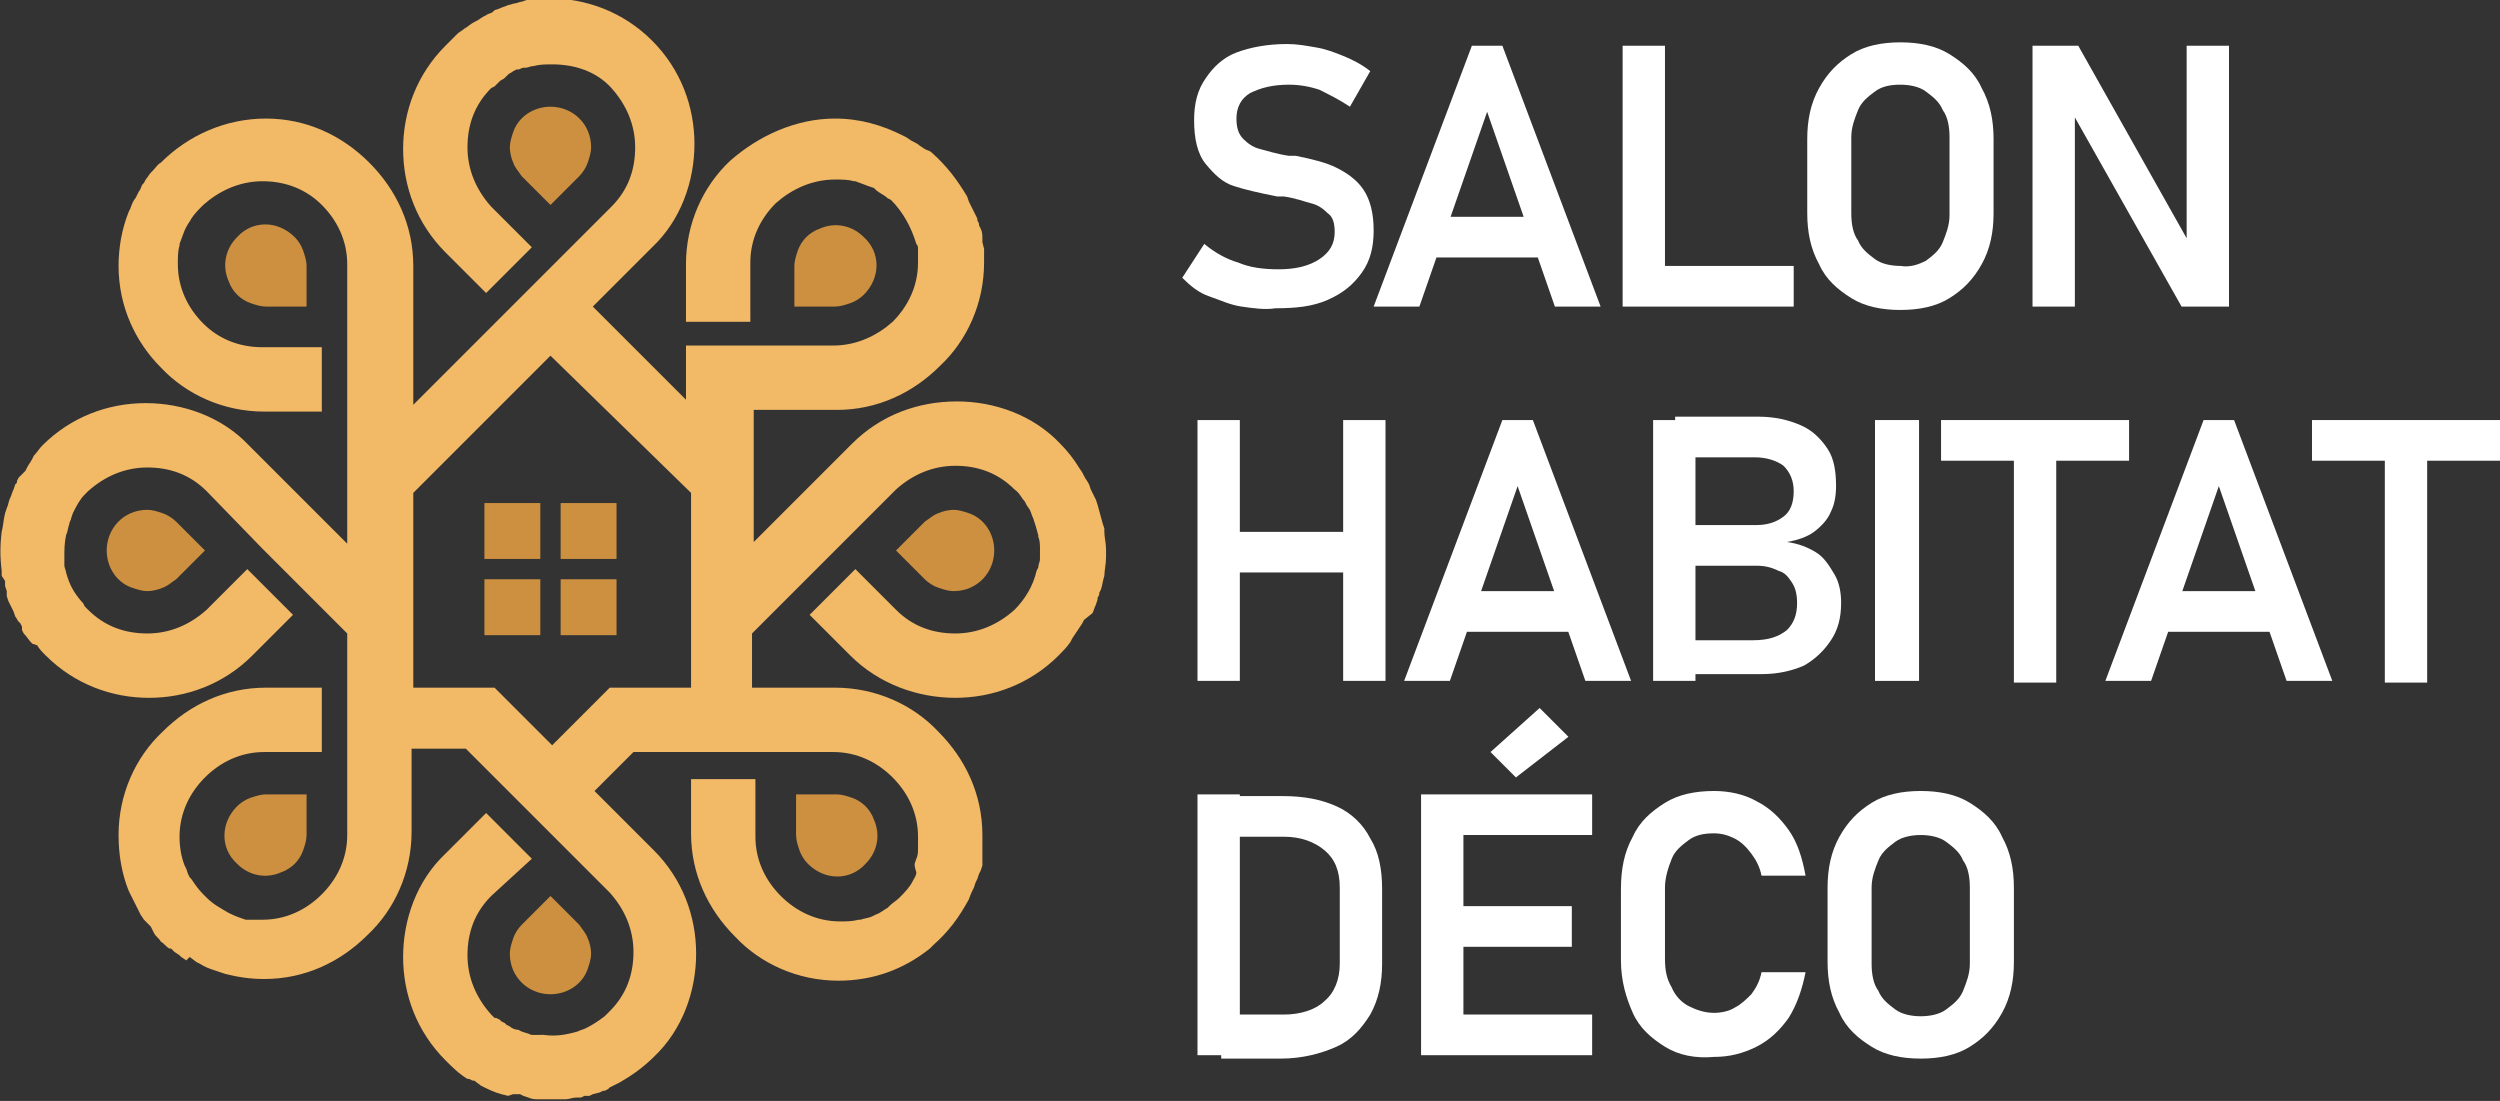
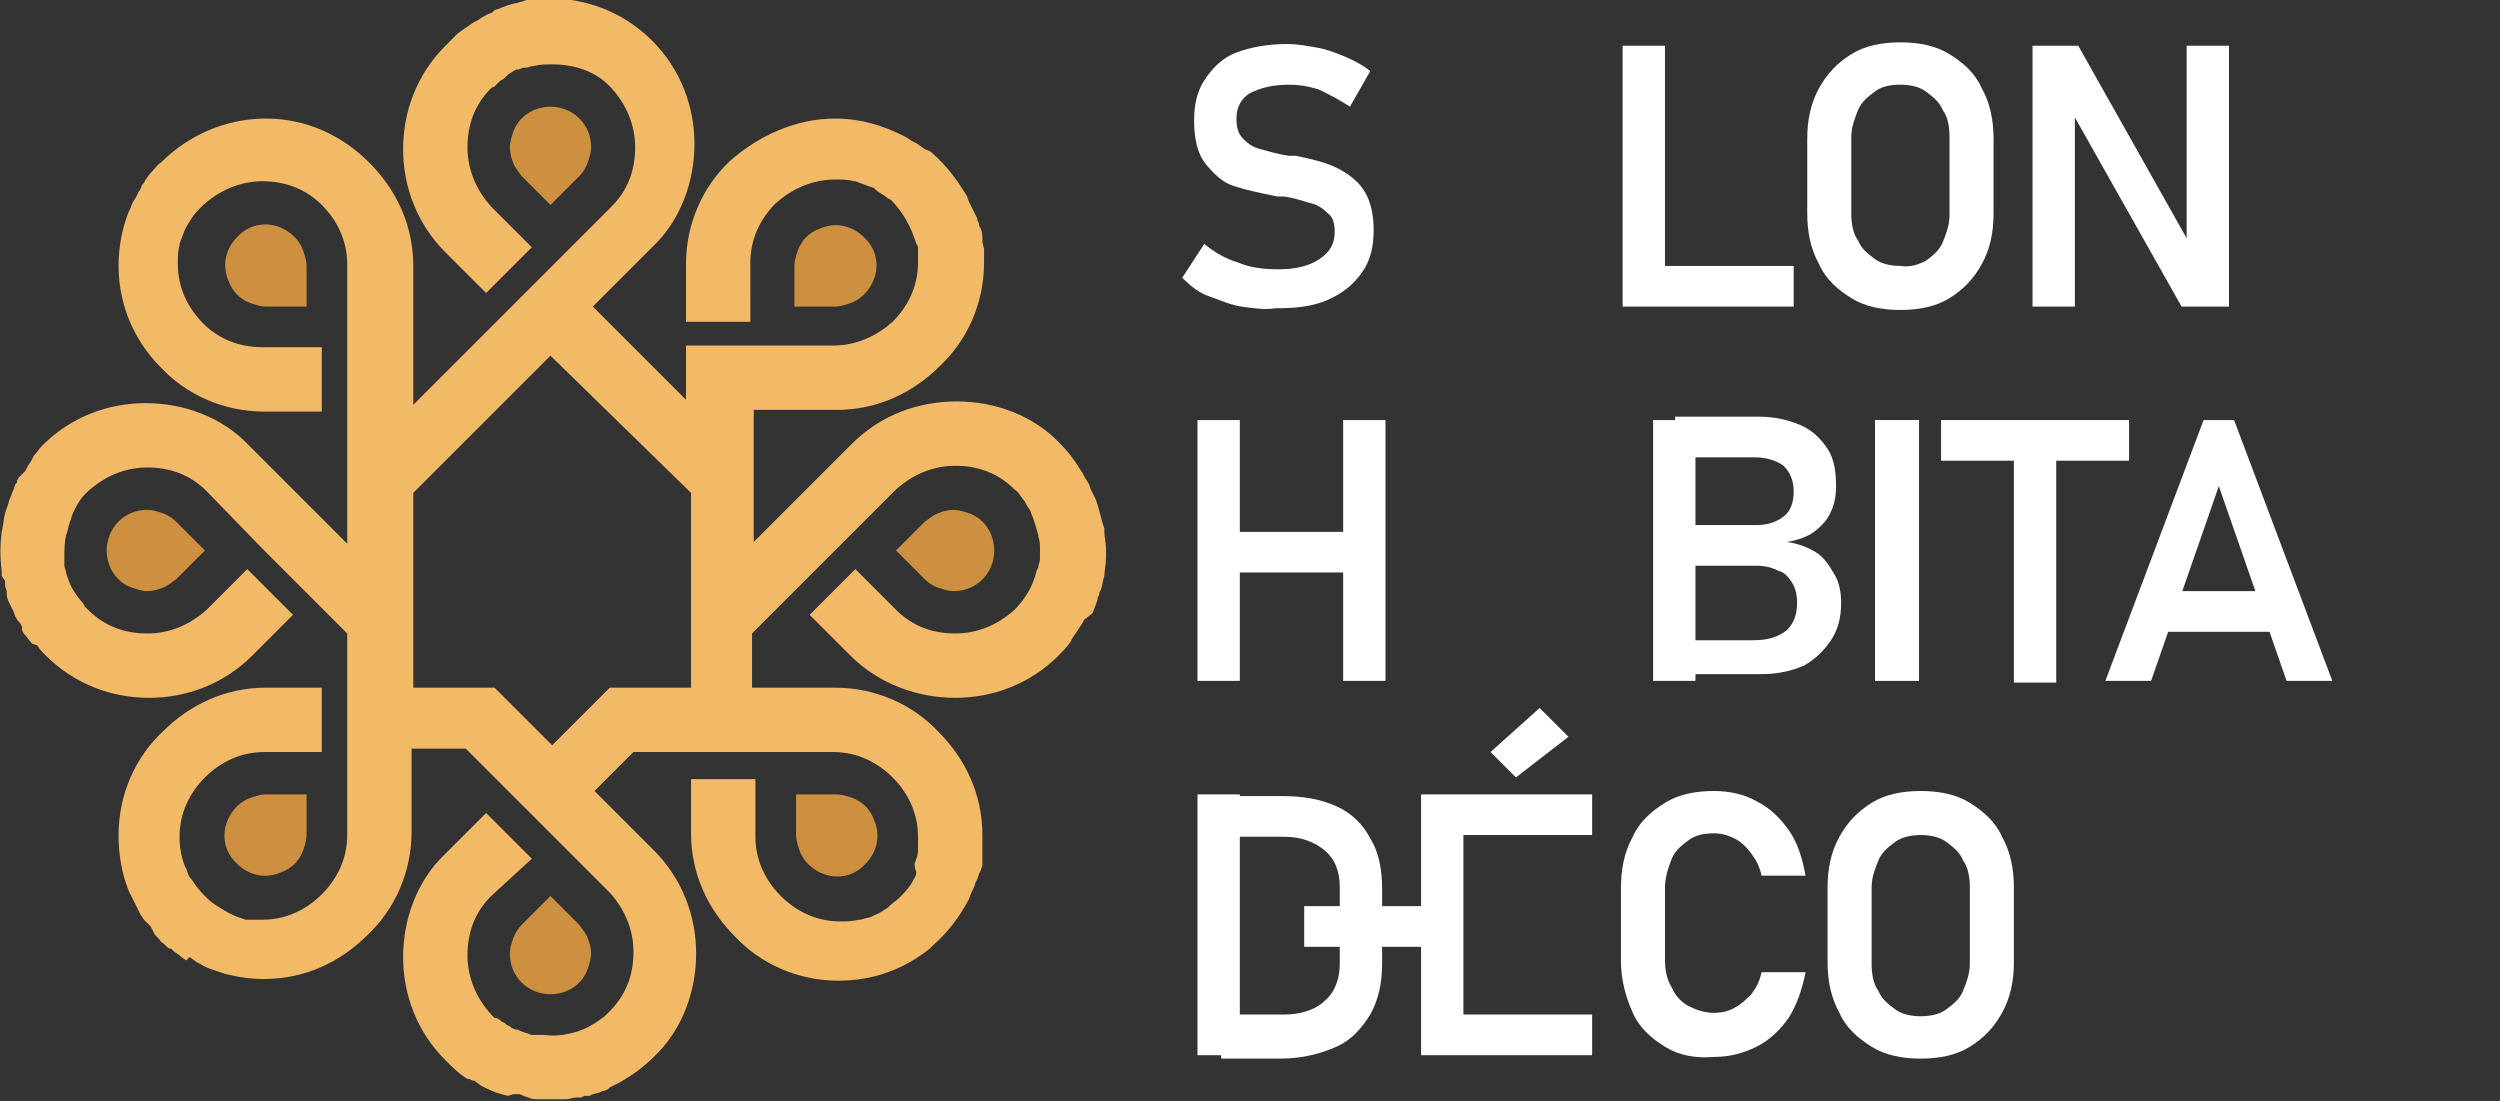
<svg xmlns="http://www.w3.org/2000/svg" version="1.1" id="Layer_1" x="0px" y="0px" width="147.6px" height="65px" viewBox="0 0 147.6 65" style="enable-background:new 0 0 147.6 65;" xml:space="preserve">
  <rect x="0" y="0" width="147.6" height="65" fill="#333333" stroke="none" />
  <style type="text/css">
	.st0{fill:#FFFFFF;}
	.st1{fill:#CC9040;}
	.st2{fill:#F2B967;}
</style>
  <g>
    <g>
      <path class="st0" d="M73.3,18.1c-0.7-0.1-1.3-0.4-1.9-0.6s-1.1-0.6-1.6-1.1l1.3-2c0.6,0.5,1.3,0.9,2,1.1c0.7,0.3,1.5,0.4,2.4,0.4    c1,0,1.8-0.2,2.4-0.6c0.6-0.4,0.9-0.9,0.9-1.6l0,0c0-0.5-0.1-0.9-0.4-1.1c-0.3-0.3-0.6-0.5-1-0.6s-0.9-0.3-1.6-0.4c0,0,0,0-0.1,0    s0,0-0.1,0h-0.2c-1-0.2-1.9-0.4-2.5-0.6c-0.7-0.2-1.2-0.7-1.7-1.3s-0.7-1.5-0.7-2.6l0,0c0-1,0.2-1.8,0.7-2.5    c0.4-0.6,1-1.2,1.8-1.5s1.8-0.5,3-0.5c0.6,0,1.1,0.1,1.7,0.2c0.6,0.1,1.1,0.3,1.6,0.5s1.1,0.5,1.6,0.9l-1.2,2.1    c-0.6-0.4-1.2-0.7-1.8-1C77.3,5.1,76.7,5,76.1,5c-1,0-1.7,0.2-2.3,0.5C73.3,5.8,73,6.3,73,7l0,0c0,0.5,0.1,0.9,0.4,1.2    c0.3,0.3,0.6,0.5,1,0.6s1,0.3,1.7,0.4h0.1h0.1h0.1h0.1c1,0.2,1.8,0.4,2.4,0.7s1.2,0.7,1.6,1.3s0.6,1.4,0.6,2.4l0,0    c0,1-0.2,1.8-0.7,2.5c-0.5,0.7-1.1,1.2-2,1.6s-1.9,0.5-3.1,0.5C74.7,18.3,74,18.2,73.3,18.1z" />
-       <path class="st0" d="M86.9,2.7h1.8l5.8,15.4h-2.7l-4-11.5l-4,11.5h-2.7L86.9,2.7z M83.8,12.8H92v2.4h-8.1L83.8,12.8L83.8,12.8z" />
      <path class="st0" d="M95.8,2.7h2.5v15.4h-2.5V2.7z M97,15.7h8.9v2.4H97V15.7z" />
      <path class="st0" d="M109.3,17.6c-0.8-0.5-1.5-1.1-1.9-2c-0.5-0.9-0.7-1.9-0.7-3V8.2c0-1.1,0.2-2.1,0.7-3s1.1-1.5,1.9-2    s1.8-0.7,2.9-0.7s2.1,0.2,2.9,0.7s1.5,1.1,1.9,2c0.5,0.9,0.7,1.9,0.7,3v4.4c0,1.1-0.2,2.1-0.7,3s-1.1,1.5-1.9,2s-1.8,0.7-2.9,0.7    C111.1,18.3,110.1,18.1,109.3,17.6z M113.7,15.4c0.4-0.3,0.8-0.6,1-1.1s0.4-1,0.4-1.6V8.1c0-0.6-0.1-1.2-0.4-1.6    c-0.2-0.5-0.6-0.8-1-1.1c-0.4-0.3-1-0.4-1.5-0.4c-0.6,0-1.1,0.1-1.5,0.4s-0.8,0.6-1,1.1s-0.4,1-0.4,1.6v4.5c0,0.6,0.1,1.2,0.4,1.6    c0.2,0.5,0.6,0.8,1,1.1s1,0.4,1.5,0.4C112.8,15.8,113.3,15.6,113.7,15.4z" />
      <path class="st0" d="M119.9,2.7h2.8l6.7,11.9l-0.3,0.3V2.7h2.5v15.4h-2.8l-6.6-11.7l0.3-0.3v12H120V2.7H119.9z" />
      <path class="st0" d="M70.7,24.8h2.5v15.4h-2.5V24.8z M72,31.4h8.8v2.4H72V31.4z M79.3,24.8h2.5v15.4h-2.5V24.8z" />
-       <path class="st0" d="M88.7,24.8h1.8l5.8,15.4h-2.7l-4-11.5l-4,11.5h-2.7L88.7,24.8z M85.6,34.9h8.1v2.4h-8.1V34.9z" />
      <path class="st0" d="M97.6,24.8h2.5v15.4h-2.5V24.8z M98.9,37.8h4.6c0.9,0,1.5-0.2,2-0.6c0.4-0.4,0.6-0.9,0.6-1.6l0,0    c0-0.5-0.1-0.9-0.3-1.2c-0.2-0.3-0.4-0.6-0.8-0.7c-0.4-0.2-0.8-0.3-1.3-0.3h-4.8V31h4.8c0.7,0,1.2-0.2,1.6-0.5s0.6-0.8,0.6-1.5    c0-0.6-0.2-1.1-0.6-1.5c-0.4-0.3-1-0.5-1.7-0.5h-4.7v-2.4h4.9c1,0,1.8,0.2,2.5,0.5s1.2,0.8,1.6,1.4s0.5,1.4,0.5,2.2    c0,0.6-0.1,1.1-0.3,1.5c-0.2,0.5-0.6,0.9-1,1.2c-0.4,0.3-1,0.5-1.6,0.6c0.7,0.1,1.2,0.3,1.7,0.6s0.8,0.8,1.1,1.3s0.4,1.1,0.4,1.7    l0,0c0,0.9-0.2,1.6-0.6,2.2c-0.4,0.6-0.9,1.1-1.6,1.5c-0.7,0.3-1.5,0.5-2.5,0.5h-5.1C98.9,39.8,98.9,37.8,98.9,37.8z" />
      <path class="st0" d="M113.3,40.2h-2.6V24.8h2.6V40.2z" />
      <path class="st0" d="M114.6,24.8h11.1v2.4h-11.1V24.8z M118.9,26.1h2.5v14.2h-2.5V26.1z" />
      <path class="st0" d="M130.1,24.8h1.8l5.8,15.4H135l-4-11.5l-4,11.5h-2.7L130.1,24.8z M127.1,34.9h8.1v2.4h-8.1V34.9z" />
-       <path class="st0" d="M136.5,24.8h11.1v2.4h-11.1V24.8z M140.8,26.1h2.5v14.2h-2.5V26.1z" />
      <path class="st0" d="M70.7,46.9h2.5v15.4h-2.5V46.9z M72.2,59.9h3.6c1,0,1.9-0.3,2.4-0.8c0.6-0.5,0.9-1.3,0.9-2.2v-4.5    c0-1-0.3-1.7-0.9-2.2s-1.4-0.8-2.4-0.8h-3.6V47h3.5c1.3,0,2.3,0.2,3.2,0.6c0.9,0.4,1.6,1.1,2,1.9c0.5,0.8,0.7,1.8,0.7,3v4.4    c0,1.1-0.2,2.1-0.7,3c-0.5,0.8-1.1,1.5-2,1.9s-2,0.7-3.3,0.7h-3.5v-2.6H72.2z" />
-       <path class="st0" d="M83.9,46.9h2.5v15.4h-2.5V46.9z M84.9,46.9H94v2.4h-9.1V46.9z M84.9,53.5h7.9v2.4h-7.9V53.5z M84.9,59.9H94    v2.4h-9.1V59.9z M88,44.4l2.9-2.6l1.7,1.7l-3.1,2.4L88,44.4z" />
+       <path class="st0" d="M83.9,46.9h2.5v15.4h-2.5V46.9z M84.9,46.9H94v2.4h-9.1V46.9z M84.9,53.5v2.4h-7.9V53.5z M84.9,59.9H94    v2.4h-9.1V59.9z M88,44.4l2.9-2.6l1.7,1.7l-3.1,2.4L88,44.4z" />
      <path class="st0" d="M98.3,61.8c-0.8-0.5-1.5-1.1-1.9-2s-0.7-1.9-0.7-3.1v-4.2c0-1.2,0.2-2.2,0.7-3.1c0.4-0.9,1.1-1.5,1.9-2    s1.8-0.7,2.9-0.7c0.9,0,1.8,0.2,2.5,0.6c0.8,0.4,1.4,1,1.9,1.7s0.8,1.6,1,2.7H104c-0.1-0.5-0.3-0.9-0.6-1.3    c-0.3-0.4-0.6-0.7-1-0.9s-0.8-0.3-1.2-0.3c-0.6,0-1.1,0.1-1.5,0.4s-0.8,0.6-1,1.1s-0.4,1.1-0.4,1.7v4.2c0,0.7,0.1,1.2,0.4,1.7    c0.2,0.5,0.6,0.9,1,1.1s0.9,0.4,1.5,0.4c0.4,0,0.9-0.1,1.2-0.3c0.4-0.2,0.7-0.5,1-0.8c0.3-0.4,0.5-0.8,0.6-1.3h2.6    c-0.2,1-0.5,1.9-1,2.7c-0.5,0.7-1.1,1.3-1.9,1.7s-1.6,0.6-2.5,0.6C100.1,62.5,99.1,62.3,98.3,61.8z" />
      <path class="st0" d="M110.5,61.8c-0.8-0.5-1.5-1.1-1.9-2c-0.5-0.9-0.7-1.9-0.7-3v-4.4c0-1.1,0.2-2.1,0.7-3s1.1-1.5,1.9-2    s1.8-0.7,2.9-0.7s2.1,0.2,2.9,0.7s1.5,1.1,1.9,2c0.5,0.9,0.7,1.9,0.7,3v4.4c0,1.1-0.2,2.1-0.7,3s-1.1,1.5-1.9,2s-1.8,0.7-2.9,0.7    S111.3,62.3,110.5,61.8z M114.9,59.6c0.4-0.3,0.8-0.6,1-1.1s0.4-1,0.4-1.6v-4.5c0-0.6-0.1-1.2-0.4-1.6c-0.2-0.5-0.6-0.8-1-1.1    s-1-0.4-1.5-0.4s-1.1,0.1-1.5,0.4c-0.4,0.3-0.8,0.6-1,1.1s-0.4,1-0.4,1.6v4.5c0,0.6,0.1,1.2,0.4,1.6c0.2,0.5,0.6,0.8,1,1.1    s1,0.4,1.5,0.4S114.5,59.9,114.9,59.6z" />
    </g>
  </g>
  <g id="_712237664">
-     <path class="st1" d="M36.4,29.7h-3.3V33h3.3V29.7z M36.4,34.2h-3.3v3.3h3.3V34.2z M31.9,34.2h-3.3v3.3h3.3V34.2z M31.9,29.7h-3.3   V33h3.3V29.7z" />
    <path class="st2" d="M24.4,29.1v11.5h4.8l3.4,3.4l3.4-3.4h4.8V29.1L32.5,21L24.4,29.1z M44.4,44.4h-3.8h-3.2l-2.3,2.3l3.5,3.5   c1.7,1.7,2.5,3.9,2.5,6.1c0,2.2-0.8,4.5-2.5,6.1c-0.6,0.6-1.3,1.1-2,1.5l0,0c-0.2,0.1-0.4,0.2-0.6,0.3l-0.1,0.1l-0.2,0.1h-0.1   l-0.2,0.1L35,64.6l-0.2,0.1h-0.2h-0.1l-0.2,0.1h-0.2H34c-0.2,0-0.4,0.1-0.6,0.1h-0.2H33c-0.3,0-0.5,0-0.8,0H32h-0.2   c-0.2,0-0.4,0-0.6-0.1l-0.3-0.1l-0.2-0.1h-0.2h-0.2L30,64.7l-0.4-0.1c-0.4-0.1-0.8-0.3-1.2-0.5l0,0L28,63.8h-0.1l-0.2-0.1h-0.1   c-0.5-0.3-0.9-0.7-1.3-1.1c-1.7-1.7-2.5-3.9-2.5-6.1c0-2.2,0.8-4.5,2.5-6.1l2.4-2.4l2.7,2.7L29,52.9c-1,1-1.4,2.2-1.4,3.5   s0.5,2.5,1.4,3.5l0.2,0.2h0.1l0.2,0.1l0.1,0.1l0.2,0.1l0.1,0.1l0.2,0.1l0,0c0.1,0.1,0.3,0.2,0.5,0.2l0.2,0.1l0.3,0.1   c0.1,0,0.2,0.1,0.3,0.1h0.2h0.1h0.1h0.1H32h0.1c0.7,0.1,1.3,0,2-0.2c0.2-0.1,0.3-0.1,0.5-0.2c0.4-0.2,0.7-0.4,1.1-0.7   c0.1-0.1,0.2-0.2,0.3-0.3c1-1,1.4-2.2,1.4-3.5s-0.5-2.5-1.4-3.5l-3.5-3.5l-2.7-2.7l-2.3-2.3h-3.2v4.9c0,2.4-1,4.6-2.6,6.1   c-1.6,1.6-3.7,2.6-6.1,2.6c-0.8,0-1.5-0.1-2.3-0.3L13,57.4l-0.3-0.1c-0.3-0.1-0.6-0.2-0.9-0.4l-0.2-0.1l-0.4-0.3L11,56.7l-0.3-0.2   l-0.1-0.1l-0.3-0.2L10.1,56H10c-0.2-0.1-0.3-0.3-0.5-0.4c-0.1-0.2-0.3-0.3-0.4-0.5L9,54.9l-0.1-0.2c-0.1-0.1-0.2-0.2-0.3-0.3   l-0.1-0.1L8.3,54l-0.1-0.2l-0.1-0.2L8,53.4c-0.1-0.2-0.2-0.4-0.3-0.6l-0.1-0.2c-0.4-1-0.6-2.1-0.6-3.3c0-2.4,1-4.6,2.6-6.1   c1.6-1.6,3.7-2.6,6.1-2.6H19v3.8h-3.4c-1.4,0-2.6,0.6-3.5,1.5s-1.5,2.1-1.5,3.5c0,0.6,0.1,1.2,0.3,1.7l0.1,0.2l0.1,0.3l0.1,0.2   l0.1,0.1c0.2,0.3,0.4,0.6,0.7,0.9l0.1,0.1l0.1,0.1c0.4,0.4,0.8,0.6,1.3,0.9c0.4,0.2,0.7,0.3,1,0.4h0.2H15c0.1,0,0.2,0,0.3,0h0.2   c1.4,0,2.6-0.6,3.5-1.5c0.9-0.9,1.5-2.1,1.5-3.5v-4.9v-3.8v-3.2l-2.3-2.3l-2.7-2.7L12.2,29c-1-1-2.2-1.4-3.5-1.4S6.2,28.1,5.2,29   l0,0L5,29.2c-0.3,0.3-0.5,0.7-0.7,1.1l-0.1,0.3c0,0.1-0.1,0.2-0.1,0.3C4,31.2,4,31.4,3.9,31.6c-0.1,0.5-0.1,0.8-0.1,1.3V33v0.1v0.1   v0.1v0.1c0,0.1,0.1,0.3,0.1,0.4c0.2,0.7,0.4,1.1,0.9,1.7l0.1,0.1L5,35.8L5.2,36l0,0c1,1,2.2,1.4,3.5,1.4s2.5-0.5,3.5-1.4l2.4-2.4   l2.7,2.7l-2.4,2.4c-1.7,1.7-3.9,2.5-6.1,2.5s-4.4-0.8-6.1-2.5l0,0c-0.2-0.2-0.4-0.4-0.5-0.6L1.9,38c-0.2-0.2-0.3-0.4-0.5-0.6   l-0.1-0.2V37l-0.1-0.2l-0.1-0.1C1,36.6,1,36.5,0.9,36.4l-0.1-0.3l-0.1-0.2l-0.1-0.2l-0.1-0.2l-0.1-0.3l0-0.2v-0.1l-0.1-0.3v-0.2   v-0.1L0.1,34v-0.3c-0.1-0.8-0.1-1.5,0-2.3c0.1-0.4,0.1-0.7,0.2-1.1L0.4,30c0.1-0.2,0.1-0.4,0.2-0.6s0.1-0.3,0.2-0.5l0.1-0.3L1,28.5   v-0.1l0.1-0.2l0.1-0.1L1.3,28l0.1-0.1l0.1-0.1l0.1-0.2c0.1-0.2,0.2-0.3,0.3-0.5L2,26.9c0.2-0.2,0.3-0.4,0.5-0.6l0,0   c1.7-1.7,3.9-2.5,6.1-2.5s4.5,0.8,6.1,2.5l5.8,5.8v-7.8v-3.8v-4.9c0-1.4-0.6-2.6-1.5-3.5s-2.1-1.4-3.5-1.4s-2.6,0.6-3.5,1.4   c-0.3,0.3-0.5,0.5-0.7,0.8c-0.1,0.2-0.2,0.3-0.3,0.5l-0.1,0.2c-0.1,0.3-0.2,0.5-0.3,0.8v0.1c-0.1,0.3-0.1,0.7-0.1,1.1   c0,1.4,0.6,2.6,1.5,3.5c0.9,0.9,2.1,1.4,3.5,1.4H19v3.8h-3.4c-2.4,0-4.6-1-6.1-2.6C8,20.2,7,18.1,7,15.7l0,0c0-1.1,0.2-2.2,0.6-3.2   l0.1-0.2C7.8,12,7.9,11.8,8,11.7l0.2-0.4c0.1-0.1,0.1-0.2,0.2-0.4l0.1-0.1l0.1-0.2c0.1-0.1,0.2-0.3,0.3-0.4L9,10.1   c0.2-0.2,0.3-0.4,0.5-0.5C11.1,8,13.3,7,15.7,7l0,0c2.4,0,4.5,1,6.1,2.6c1.6,1.6,2.6,3.7,2.6,6.1v8.2l5.5-5.5l2.7-2.7l3.5-3.5   c1-1,1.4-2.2,1.4-3.5S37,6.2,36.1,5.2s-2.2-1.4-3.5-1.4c-0.4,0-0.7,0-1.1,0.1C31.3,3.9,31.2,4,31,4h-0.1c-0.1,0-0.2,0.1-0.3,0.1   h-0.1l-0.2,0.1c-0.1,0.1-0.2,0.1-0.3,0.2l-0.1,0.1l-0.1,0.1c-0.1,0.1-0.2,0.1-0.3,0.2l-0.1,0.1L29.3,5l-0.1,0.1L29,5.2   c-1,1-1.4,2.2-1.4,3.5s0.5,2.5,1.4,3.5l2.4,2.4l-2.7,2.7l-2.4-2.4c-1.7-1.7-2.5-3.9-2.5-6.1s0.8-4.4,2.5-6.1l0,0   c0.1-0.1,0.3-0.3,0.4-0.4L27,2c0.1-0.1,0.3-0.2,0.4-0.3c0.2-0.1,0.4-0.3,0.6-0.4l0.2-0.1L28.5,1l0.2-0.1c0.1-0.1,0.3-0.1,0.4-0.2   l0.1-0.1l0.3-0.1c0.2-0.1,0.3-0.1,0.5-0.2c0.1,0,0.3-0.1,0.4-0.1s0.3-0.1,0.4-0.1L31.1,0c0.3-0.1,0.7-0.1,1-0.1c0.1,0,0.2,0,0.3,0   c2.2,0,4.4,0.8,6.1,2.5l0,0C40.2,4.1,41,6.3,41,8.5s-0.8,4.5-2.5,6.1L35,18.1l5.5,5.5v-3.2h3.8h4.9c1.4,0,2.6-0.6,3.5-1.4   c0.9-0.9,1.5-2.1,1.5-3.5v-0.2c0-0.1,0-0.2,0-0.3v-0.2v-0.1c0-0.1,0-0.2-0.1-0.3c-0.3-1-0.8-1.9-1.5-2.6l-0.2-0.1   c-0.2-0.2-0.5-0.3-0.7-0.5l-0.1-0.1L51.3,11c-0.3-0.1-0.5-0.2-0.8-0.3h-0.1c-0.3-0.1-0.7-0.1-1.1-0.1c-1.4,0-2.6,0.6-3.5,1.4   c-0.9,0.9-1.5,2.1-1.5,3.5V19h-3.8v-3.4c0-2.4,1-4.6,2.6-6.1C44.8,8,47,7,49.3,7l0,0c1.5,0,2.8,0.4,4,1l0.2,0.1l0.3,0.2   c0.2,0.1,0.4,0.2,0.5,0.3l0.3,0.2C54.8,8.9,54.9,8.9,55,9c0.9,0.8,1.5,1.6,2.1,2.6l0.1,0.3l0.1,0.2l0.2,0.4l0.1,0.2l0.1,0.2V13   l0.1,0.2v0.1l0.1,0.2c0.1,0.2,0.1,0.4,0.1,0.6v0.2l0.1,0.4v0.2V15v0.2v0.2v0.1c0,2.4-1,4.6-2.6,6.1c-1.6,1.6-3.7,2.6-6.1,2.6h-4.9   V32l5.8-5.8c1.7-1.7,3.9-2.5,6.2-2.5c2.2,0,4.5,0.8,6.1,2.5c0.4,0.4,0.8,0.9,1.1,1.4l0.2,0.3l0.1,0.2c0.1,0.2,0.2,0.3,0.3,0.5   l0.1,0.3l0.1,0.2l0.1,0.2l0.1,0.2l0.1,0.3c0.1,0.4,0.2,0.7,0.3,1.1l0.1,0.3v0.2c0,0.3,0.1,0.7,0.1,1l0,0c0,0.2,0,0.3,0,0.5   c0,0.4-0.1,0.8-0.1,1.1c-0.1,0.3-0.1,0.5-0.2,0.8L64.9,35v0.1l-0.1,0.2v0.1l-0.1,0.3c-0.1,0.2-0.1,0.3-0.2,0.5L64,36.6l-0.1,0.2   c-0.2,0.3-0.4,0.6-0.6,0.9l-0.1,0.2c-0.2,0.3-0.5,0.6-0.7,0.8c-1.7,1.7-3.9,2.5-6.1,2.5c-2.2,0-4.5-0.8-6.2-2.5l-2.4-2.4l2.7-2.7   l2.4,2.4c1,1,2.2,1.4,3.5,1.4s2.5-0.5,3.5-1.4c0.6-0.6,1.1-1.4,1.3-2.3l0.1-0.2c0-0.2,0.1-0.3,0.1-0.5c0-0.1,0-0.3,0-0.4v-0.1l0,0   v-0.1c0-0.2,0-0.5-0.1-0.7v-0.1c-0.1-0.4-0.2-0.7-0.3-1c-0.1-0.2-0.1-0.3-0.2-0.5l-0.2-0.3l-0.1-0.2c-0.2-0.2-0.3-0.5-0.6-0.7   c-1-1-2.2-1.4-3.5-1.4s-2.5,0.5-3.5,1.4l-3.5,3.5l-2.7,2.7l-2.3,2.3v3.2h4.9c2.4,0,4.6,1,6.1,2.6c1.6,1.6,2.6,3.7,2.6,6.1v0.1v0.2   v0.2v0.3v0.2v0.1v0.2v0.1v0.2v0.2l-0.1,0.3l-0.1,0.2l-0.1,0.3l-0.1,0.2l-0.1,0.3c-0.1,0.2-0.2,0.4-0.3,0.7   c-0.6,1.1-1.2,1.9-2.1,2.7L54.9,56c-1.5,1.2-3.3,1.9-5.4,1.9c-2.4,0-4.6-1-6.1-2.6c-1.6-1.6-2.6-3.7-2.6-6.1V46h3.8v3.4   c0,1.4,0.6,2.6,1.5,3.5s2.1,1.5,3.5,1.5c0.4,0,0.7,0,1.1-0.1h0.1c0.3-0.1,0.5-0.1,0.7-0.2l0.2-0.1c0.3-0.1,0.5-0.3,0.7-0.4l0.1-0.1   c0.2-0.2,0.4-0.3,0.6-0.5c0.3-0.3,0.6-0.6,0.8-1c0.1-0.2,0.2-0.3,0.2-0.5C54,51.2,54,51.1,54,51l0.1-0.3c0.1-0.2,0.1-0.4,0.1-0.7   c0-0.2,0-0.4,0-0.6c0-1.4-0.6-2.6-1.5-3.5s-2.1-1.5-3.5-1.5H44.4z" />
    <path class="st1" d="M46.9,18.1h2.4c0.3,0,0.6-0.1,0.9-0.2c0.3-0.1,0.6-0.3,0.8-0.5c1-1,1-2.5,0-3.4c-0.7-0.7-1.7-0.9-2.6-0.5   c-0.3,0.1-0.6,0.3-0.8,0.5s-0.4,0.5-0.5,0.8s-0.2,0.6-0.2,0.9L46.9,18.1z M32.5,12.1l1.7-1.7c0.2-0.2,0.4-0.5,0.5-0.8   s0.2-0.6,0.2-0.9c0-1.4-1.1-2.4-2.4-2.4c-1,0-1.9,0.6-2.2,1.5c-0.1,0.3-0.2,0.6-0.2,0.9s0.1,0.7,0.2,0.9c0.1,0.3,0.3,0.5,0.5,0.8   L32.5,12.1z M18.1,18.1v-2.4c0-0.3-0.1-0.6-0.2-0.9c-0.1-0.3-0.3-0.6-0.5-0.8c-1-1-2.5-1-3.4,0c-0.7,0.7-0.9,1.7-0.5,2.6   c0.1,0.3,0.3,0.6,0.5,0.8c0.2,0.2,0.5,0.4,0.8,0.5s0.6,0.2,0.9,0.2H18.1z M12.1,32.5l-1.7-1.7c-0.2-0.2-0.5-0.4-0.8-0.5   S9,30.1,8.7,30.1c-1.4,0-2.4,1.1-2.4,2.4c0,1,0.6,1.9,1.5,2.2c0.3,0.1,0.6,0.2,0.9,0.2s0.7-0.1,0.9-0.2c0.3-0.1,0.5-0.3,0.8-0.5   L12.1,32.5z M18.1,46.9h-2.4c-0.3,0-0.6,0.1-0.9,0.2c-0.3,0.1-0.6,0.3-0.8,0.5c-1,1-1,2.5,0,3.4c0.7,0.7,1.7,0.9,2.6,0.5   c0.3-0.1,0.6-0.3,0.8-0.5c0.2-0.2,0.4-0.5,0.5-0.8s0.2-0.6,0.2-0.9V46.9z M32.5,52.9l-1.7,1.7c-0.2,0.2-0.4,0.5-0.5,0.8   s-0.2,0.6-0.2,0.9c0,1.4,1.1,2.4,2.4,2.4c1,0,1.9-0.6,2.2-1.5c0.1-0.3,0.2-0.6,0.2-0.9c0-0.3-0.1-0.7-0.2-0.9   c-0.1-0.3-0.3-0.5-0.5-0.8L32.5,52.9z M47,46.9v2.4c0,0.3,0.1,0.6,0.2,0.9c0.1,0.3,0.3,0.6,0.5,0.8c1,1,2.5,1,3.4,0   c0.7-0.7,0.9-1.7,0.5-2.6c-0.1-0.3-0.3-0.6-0.5-0.8s-0.5-0.4-0.8-0.5s-0.6-0.2-0.9-0.2L47,46.9z M52.9,32.5l1.7,1.7   c0.2,0.2,0.5,0.4,0.8,0.5s0.6,0.2,0.9,0.2c1.4,0,2.4-1.1,2.4-2.4c0-1-0.6-1.9-1.5-2.2c-0.3-0.1-0.6-0.2-0.9-0.2   c-0.3,0-0.7,0.1-0.9,0.2c-0.3,0.1-0.5,0.3-0.8,0.5L52.9,32.5z" />
  </g>
</svg>